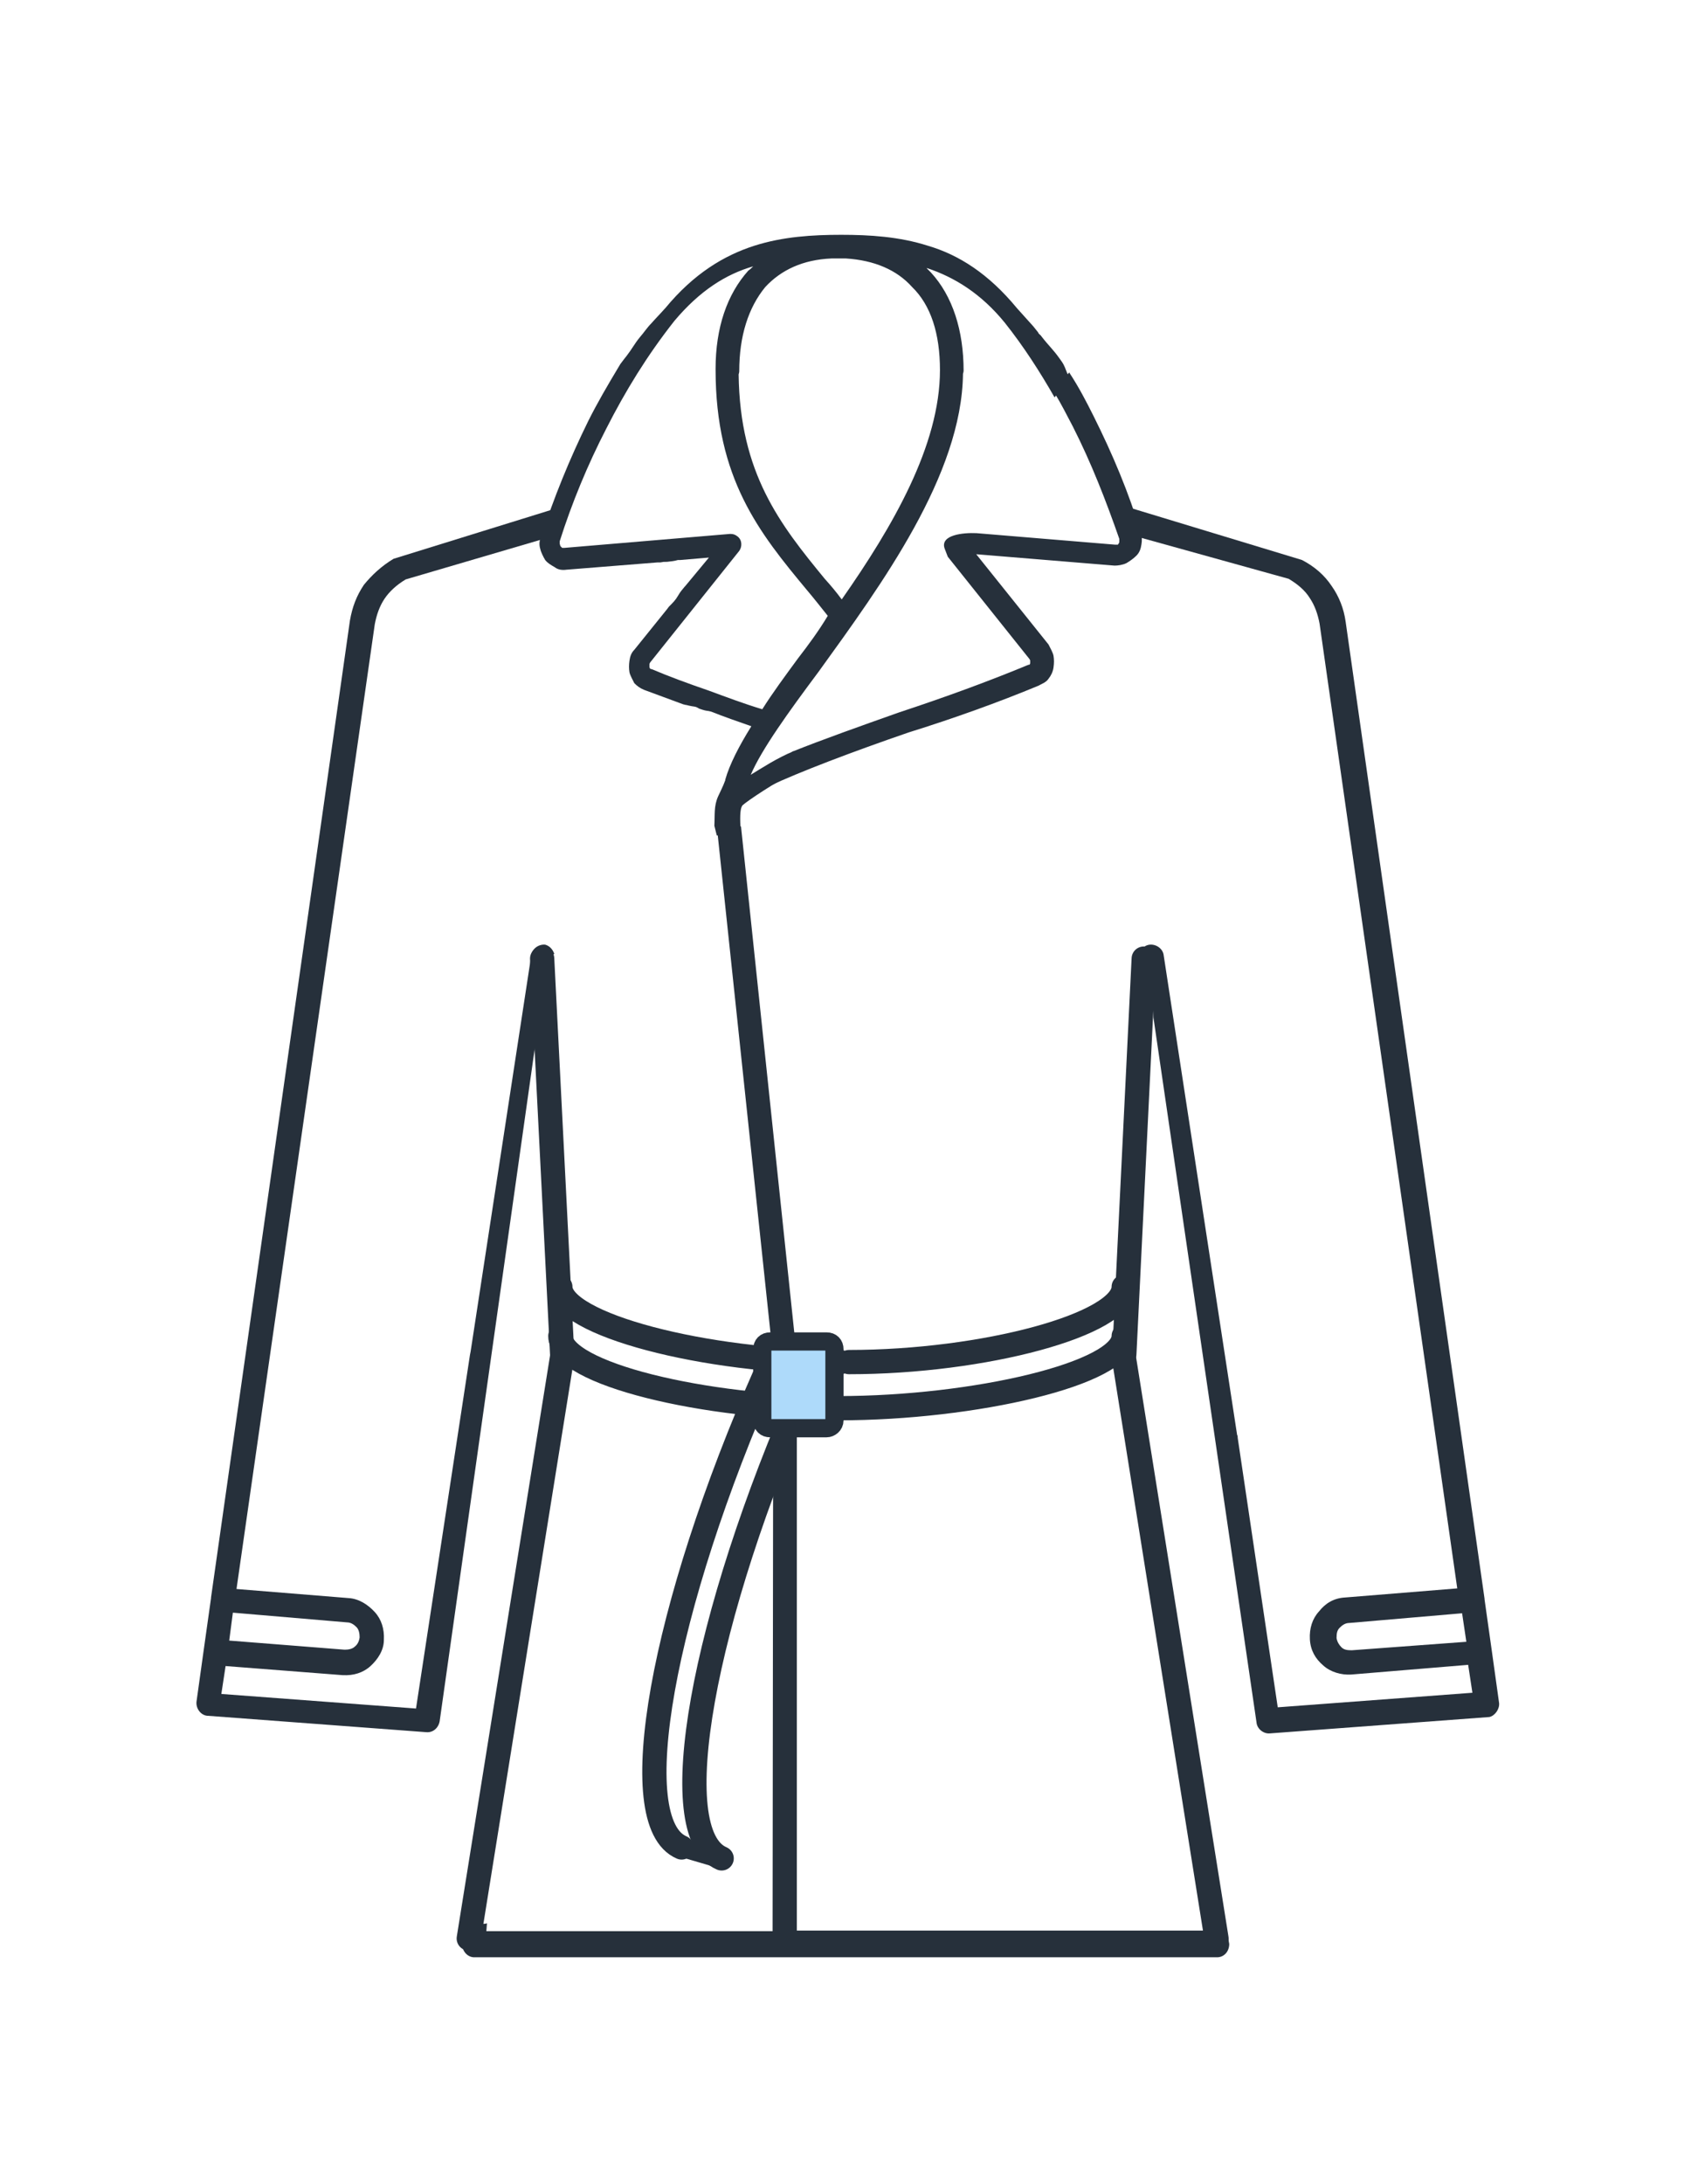
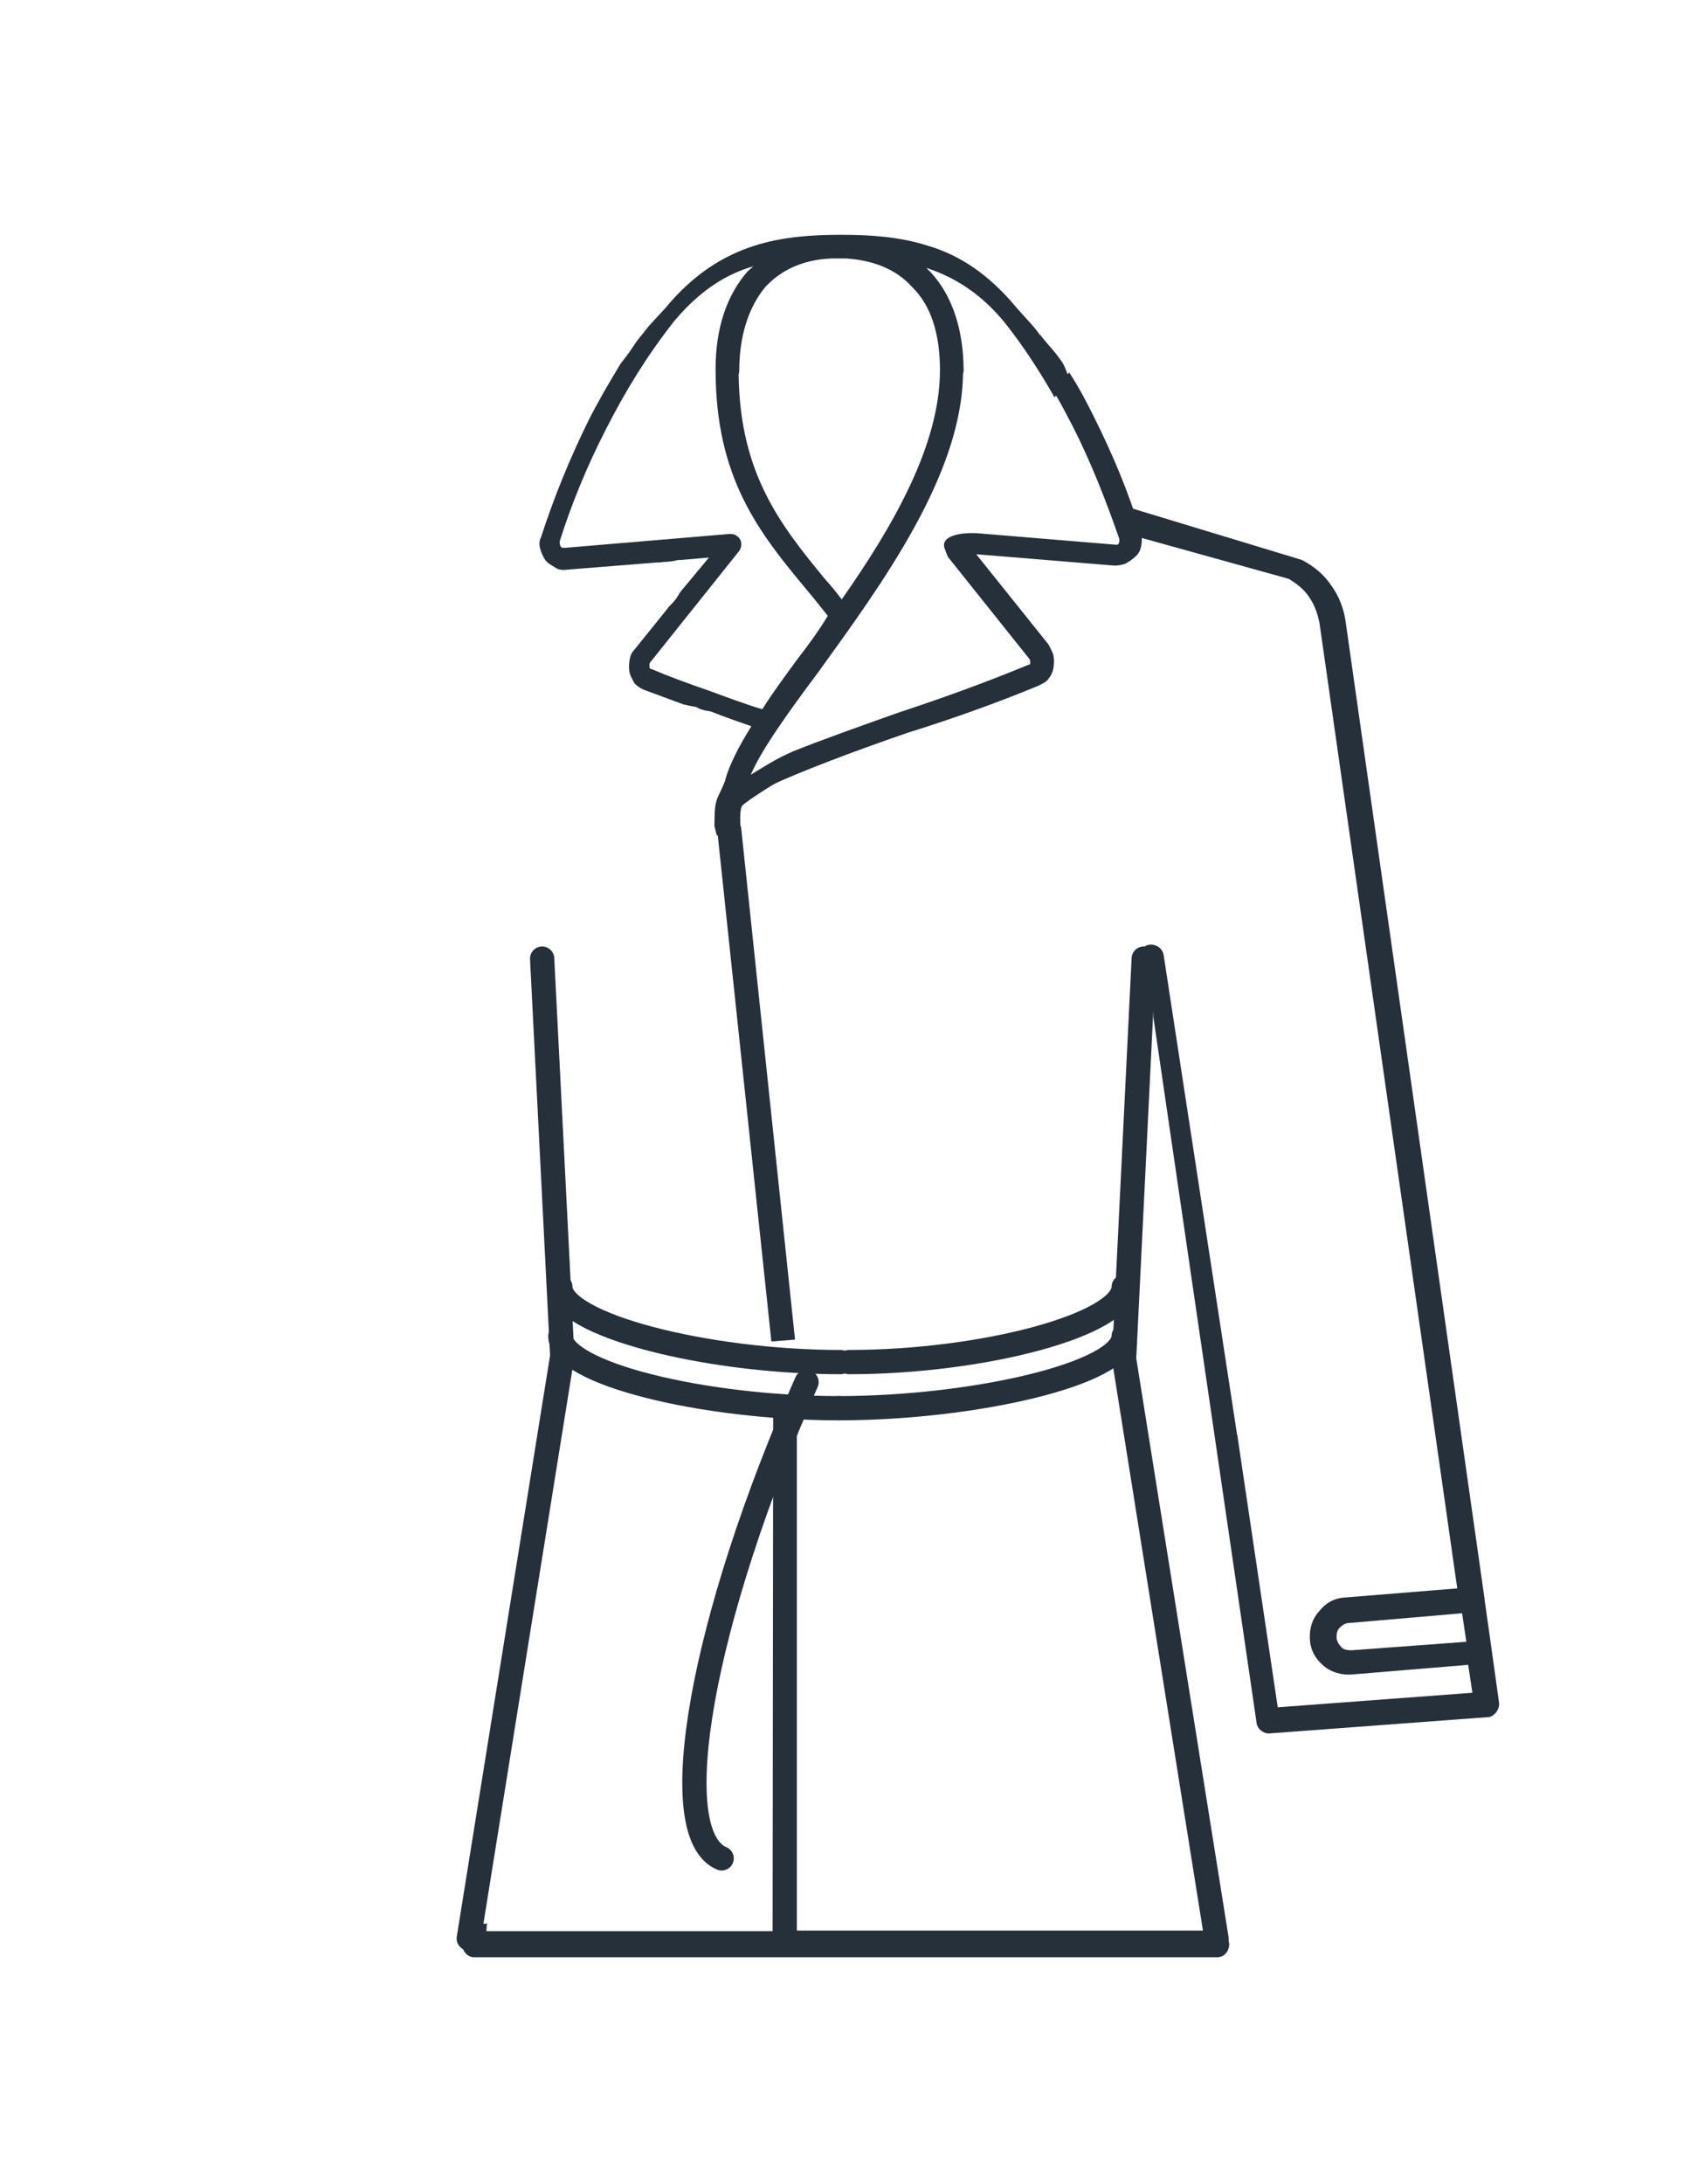
<svg xmlns="http://www.w3.org/2000/svg" version="1.1" id="Слой_1" x="0px" y="0px" viewBox="0 0 280 360" style="enable-background:new 0 0 280 360;" xml:space="preserve">
  <style type="text/css">
	.st0{fill:#26303B;}
	.st1{fill:none;stroke:#26303B;stroke-width:4;stroke-linecap:round;stroke-miterlimit:10;}
	.st2{fill:none;stroke:#26303B;stroke-width:3;stroke-linecap:round;stroke-miterlimit:10;}
	.st3{fill:#AEDAFA;stroke:#26303B;stroke-width:3;stroke-linecap:round;stroke-miterlimit:10;}
	.st4{fill:#26303B;stroke:#26303B;stroke-width:0.25;stroke-miterlimit:10;}
</style>
  <g>
    <path class="st0" d="M127.4,318.3H80.2l0.1-1.3c-0.3,0.1-0.5,0.1-0.9,0.1c-0.1,0-0.3,0-0.4,0c-0.1,0-0.3,0-0.3,0   c-0.3,0-0.5,0-0.7-0.1c-0.4,0.1-0.7,0.3-1.2,0.3c-0.1,0-0.1,0-0.3,0l-0.3,3.1c0,1.2,0.9,2.2,2,2.2h122.5c1.1,0,2-0.9,2-2.2   l-1.1-6.1c-1.2,0.3-2.6,0.3-3.8-0.1l0.7,4h-67.1v-86.6l-3.9-0.3L127.4,318.3L127.4,318.3L127.4,318.3z" />
-     <path class="st0" d="M88.8,167.3c0-0.3,0.1-0.5,0.4-0.8l0,0c0.4-2.3,0.9-4.6,1.1-7c0-0.9,0.5-1.8,1.1-2.3c-0.3-0.8-0.8-1.3-1.5-1.5   c-1.1-0.1-2.2,0.7-2.3,1.8l-10,65.3c0,0.1-0.1,0.4-0.1,0.5l-8.9,58.3l-32.1-2.4l0.7-4.6l19.3,1.5c1.8,0.1,3.4-0.4,4.6-1.5   c1.2-1.1,2.2-2.6,2.2-4.3c0.1-1.8-0.4-3.4-1.5-4.6s-2.6-2.2-4.3-2.3L39,261.9l22.8-159c0.3-1.6,0.8-3,1.6-4.2   c0.8-1.2,2-2.3,3.5-3.2l23.5-6.9c-0.5-1.3,1.5-3.5,1.6-4.9l-27.1,8.4c-2,1.2-3.6,2.7-4.9,4.3c-1.2,1.8-1.9,3.6-2.3,5.9l-22.9,161   c0,0.1,0,0.1,0,0.1l-1.2,8.5l-1.2,8.6c-0.1,1.1,0.7,2.2,1.8,2.3h0.1l36,2.7c1.1,0.1,2-0.7,2.2-1.8L89,167v0.3L88.8,167.3   L88.8,167.3z M38.4,265.8l18.8,1.6c0.7,0,1.2,0.4,1.6,0.8s0.5,1.1,0.5,1.6v0.1c-0.1,0.7-0.4,1.2-0.8,1.5c-0.4,0.4-1.1,0.5-1.6,0.5   h-0.1l-19-1.5L38.4,265.8z" />
    <path class="st0" d="M247.2,280.7l-1.2-8.6l-1.2-8.5c0-0.1,0-0.1,0-0.1l-22.9-161c-0.3-2.2-1.1-4.2-2.3-5.9   c-1.2-1.8-2.8-3.2-4.9-4.3l-29-8.8c0,1.3,1.9,3.5,1.6,4.9l25.2,7c1.5,0.9,2.7,1.9,3.5,3.2c0.8,1.2,1.3,2.6,1.6,4.2l22.7,159   l-18.5,1.5c-1.8,0.1-3.2,0.9-4.3,2.3c-1.1,1.2-1.6,2.8-1.5,4.6c0.1,1.8,0.9,3.2,2.2,4.3c1.2,1.1,3,1.6,4.6,1.5l19.3-1.6l0.7,4.6   l-32.1,2.4l-6.6-44.4c0-0.1,0-0.4-0.1-0.5l-12.1-79c-0.1-1.1-1.2-1.9-2.3-1.8s-1.9,1.2-1.8,2.3v0.9c0.4,0.3,0.7,0.7,0.9,1.1   c1.2,2.3,1.5,5.1,1.5,7.7l17,116.2c0.1,1.1,1.2,1.9,2.2,1.8l36.2-2.7C246.5,282.8,247.3,281.7,247.2,280.7z M222.9,272L222.9,272   c-0.8,0-1.3-0.1-1.7-0.5s-0.7-0.9-0.8-1.5v-0.1c0-0.7,0.1-1.2,0.5-1.6s0.9-0.8,1.6-0.8l18.6-1.6l0.7,4.7L222.9,272z" />
    <path class="st0" d="M127.2,221.1l3.9-0.3l-8.9-84.5c-1.2-1.9-2.8-1.9-4.2-2L127.2,221.1z" />
    <path class="st0" d="M83.6,90.1L83.6,90.1C83.6,90.5,83.6,90.6,83.6,90.1z" />
    <g>
      <line class="st1" x1="188.6" y1="158" x2="185.4" y2="223.2" />
      <line class="st1" x1="185.3" y1="223.6" x2="200.6" y2="319.5" />
    </g>
    <g>
      <line class="st1" x1="89.4" y1="158" x2="92.7" y2="223.2" />
      <line class="st1" x1="92.7" y1="223.6" x2="77.3" y2="319.5" />
    </g>
    <path class="st1" d="M92.4,212.1c0,6.2,23.9,12.4,46.2,12.4" />
    <path class="st1" d="M92.4,220.2c0,6.2,23.8,11.9,45.9,11.9" />
    <path class="st1" d="M185.3,212.1c0,6.2-23.1,12.4-45.3,12.4" />
    <path class="st1" d="M185.3,220.2c0,6.2-24.7,11.9-47,11.9" />
-     <path class="st1" d="M126.4,226c-17.3,39.1-23.6,74.4-14,78.5" />
    <path class="st1" d="M133,227.8c-17.3,39.1-23.6,74.4-14,78.5" />
-     <line class="st2" x1="126.8" y1="225.5" x2="132.8" y2="227.1" />
-     <line class="st2" x1="112.9" y1="304.7" x2="118.7" y2="306.4" />
-     <path class="st3" d="M136.3,235.4H127c-0.8,0-1.3-0.5-1.3-1.3v-11.7c0-0.8,0.5-1.3,1.3-1.3h9.3c0.8,0,1.3,0.5,1.3,1.3v11.7   C137.6,234.9,136.9,235.4,136.3,235.4z" />
    <path class="st0" d="M174.8,59.2c-1.2-1.7-1.7-2-3.1-3.8c0-0.1-0.5-0.4-0.5-0.6l-0.8-1c-0.8-0.9-1.8-2-2.7-3   c-4.7-5.7-9.6-8.8-14.7-10.3c-4.7-1.5-9.6-1.8-14.3-1.8s-9.6,0.3-14.3,1.8c-5,1.6-10,4.6-14.7,10.3c0.1-0.1,0,0-0.1,0.1   c-0.7,0.8-1.5,1.6-2.2,2.4c-0.7,0.7-1.2,1.5-1.9,2.3c-0.9,1.1-1.2,1.8-2.2,3.1c-0.1,0.1-0.7,0.9-0.7,0.9c-0.3,0.4,0,0-0.3,0.4   l-0.3,0.5c-1.8,3-3.5,5.9-5,8.9c-3.1,6.3-5.7,12.7-7.8,19.2c-0.3,0.5-0.3,1.3-0.1,1.9c0.1,0.5,0.5,1.3,0.8,1.8   c0.4,0.5,0.9,0.8,1.6,1.2c0.5,0.4,1.2,0.5,1.9,0.4l15-1.2h0.5c0.5-0.1,0.5-0.1,1.1-0.1c0.8-0.1,1.1-0.1,1.8-0.3h0.4l4.7-0.4   l-3.9,4.7l-0.1,0.1c-0.4,0.5-0.7,0.8-1.1,1.5s-0.8,1.1-1.5,1.8l-0.3,0.4l-5.4,6.7c-0.5,0.5-0.7,1.1-0.8,1.8c-0.1,0.7-0.1,1.3,0,1.9   c0.1,0.5,0.5,1.2,0.8,1.8c0.5,0.5,0.9,0.8,1.6,1.1c2.2,0.8,4.3,1.6,6.5,2.4c0.1,0,0.3,0.1,0.5,0.1l0.4,0.1c0.1,0,0.4,0.1,0.5,0.1   c0.7,0.1,0.7,0.1,1.2,0.4c0.9,0.3,0.9,0.3,1.6,0.4l0.4,0.1c2,0.8,4.3,1.6,6.6,2.4c-2,3.2-3.6,6.3-4.3,8.8v0.1   c-0.4,1.1-0.8,1.8-1.2,2.7c-0.7,1.6-0.5,3-0.6,4.8l0.4,1.6h4c0-0.5-0.1-1.1-0.1-1.5c-0.1-1.9,0-3,0.3-3.4c0-0.1,0.1-0.1,0.1-0.1   c0.7-0.7,5.9-4.1,7.9-5l0.5-3.9c-2.7,1.1-5.3,2.8-7.1,3.9c1.8-4.2,6.2-10.3,11.2-17c10.4-14.4,23.6-32.4,23.8-49.1   c0.1-0.3,0.1-0.5,0.1-0.5c0-6.6-1.8-12.3-5.4-16.2c-0.3-0.3-0.5-0.5-0.7-0.7h0.1c4.5,1.5,8.9,4.2,12.8,9c3.1,3.9,5.8,8.1,8.2,12.3   l2.6-3.2c-0.1-0.3-0.5-0.6-0.6-1C175.4,60,175.3,59.9,174.8,59.2z M131.6,108.5c-2.2,3-4.2,5.7-5.9,8.4c-3-0.9-5.9-2-8.9-3.1   c-3.2-1.1-6.5-2.3-9.3-3.5c-0.1,0-0.1,0-0.3-0.1c0,0-0.1-0.1-0.1-0.3v-0.4c0-0.1,0-0.1,0.1-0.3l14.7-18.4c0.5-0.7,0.5-1.8-0.3-2.4   c-0.4-0.3-0.7-0.4-1.2-0.4l-27.3,2.3h-0.4c-0.1-0.1-0.1-0.1-0.3-0.3c0-0.1-0.1-0.3-0.1-0.4v-0.4c2-6.3,4.6-12.6,7.7-18.6   c3.1-6.1,6.7-12,11.2-17.7c4.2-5,8.5-7.7,13-9c-0.3,0.3-0.5,0.5-0.8,0.7c-3.5,3.9-5.4,9.4-5.4,16.2v0.1c0,18,7.2,26.9,15.1,36.4   c1.1,1.3,2.2,2.7,3.4,4.2C135,104,133.3,106.3,131.6,108.5z M155,61L155,61c0,12.4-7.8,25.8-16.2,37.8c-0.8-1.1-1.8-2.3-2.8-3.4   c-7.4-9-14-17.4-14.2-33.7c0.1-0.3,0.1-0.5,0.1-0.5c0-5.8,1.5-10.5,4.3-13.9c2.6-2.8,6.2-4.5,10.9-4.7h2.4   c4.7,0.3,8.4,1.9,10.9,4.7C153.5,50.3,155,55,155,61z" />
    <path class="st4" d="M171.2,112.9c0.5-0.3,1.2-0.5,1.6-1.1c0.4-0.5,0.7-1.1,0.8-1.8c0.1-0.7,0.1-1.3,0-1.9   c-0.1-0.5-0.5-1.2-0.8-1.8l-12.1-15.1l23.1,1.9c0.5,0,1.3-0.1,1.9-0.4c0.5-0.3,1.1-0.7,1.6-1.2s0.7-1.1,0.8-1.8   c0.1-0.5,0.1-1.3-0.1-1.9c-2-6.6-4.6-12.8-7.8-19.2c-1.2-2.4-2.4-4.7-3.9-7l-2.3,3.1c1.1,1.8,2,3.6,3,5.5   c3.1,6.1,5.5,12.3,7.7,18.6c0,0.1,0,0.3,0,0.4s0,0.3-0.1,0.4s-0.1,0.3-0.3,0.3s-0.3,0-0.4,0L161,88c-2.2-0.1-5.9,0.3-5.1,2.4   l0.5,1.3l13.5,16.9c0,0.1,0.1,0.1,0.1,0.3c0,0.1,0,0.3,0,0.4s-0.1,0.3-0.1,0.3s-0.1,0.1-0.3,0.1c-6.5,2.7-13.9,5.4-21.2,7.8   c-6.5,2.3-12.7,4.5-17.7,6.5l-4,5.5c5.1-2.4,13.8-5.7,23.1-8.9C157.2,118.3,164.7,115.6,171.2,112.9z" />
  </g>
</svg>